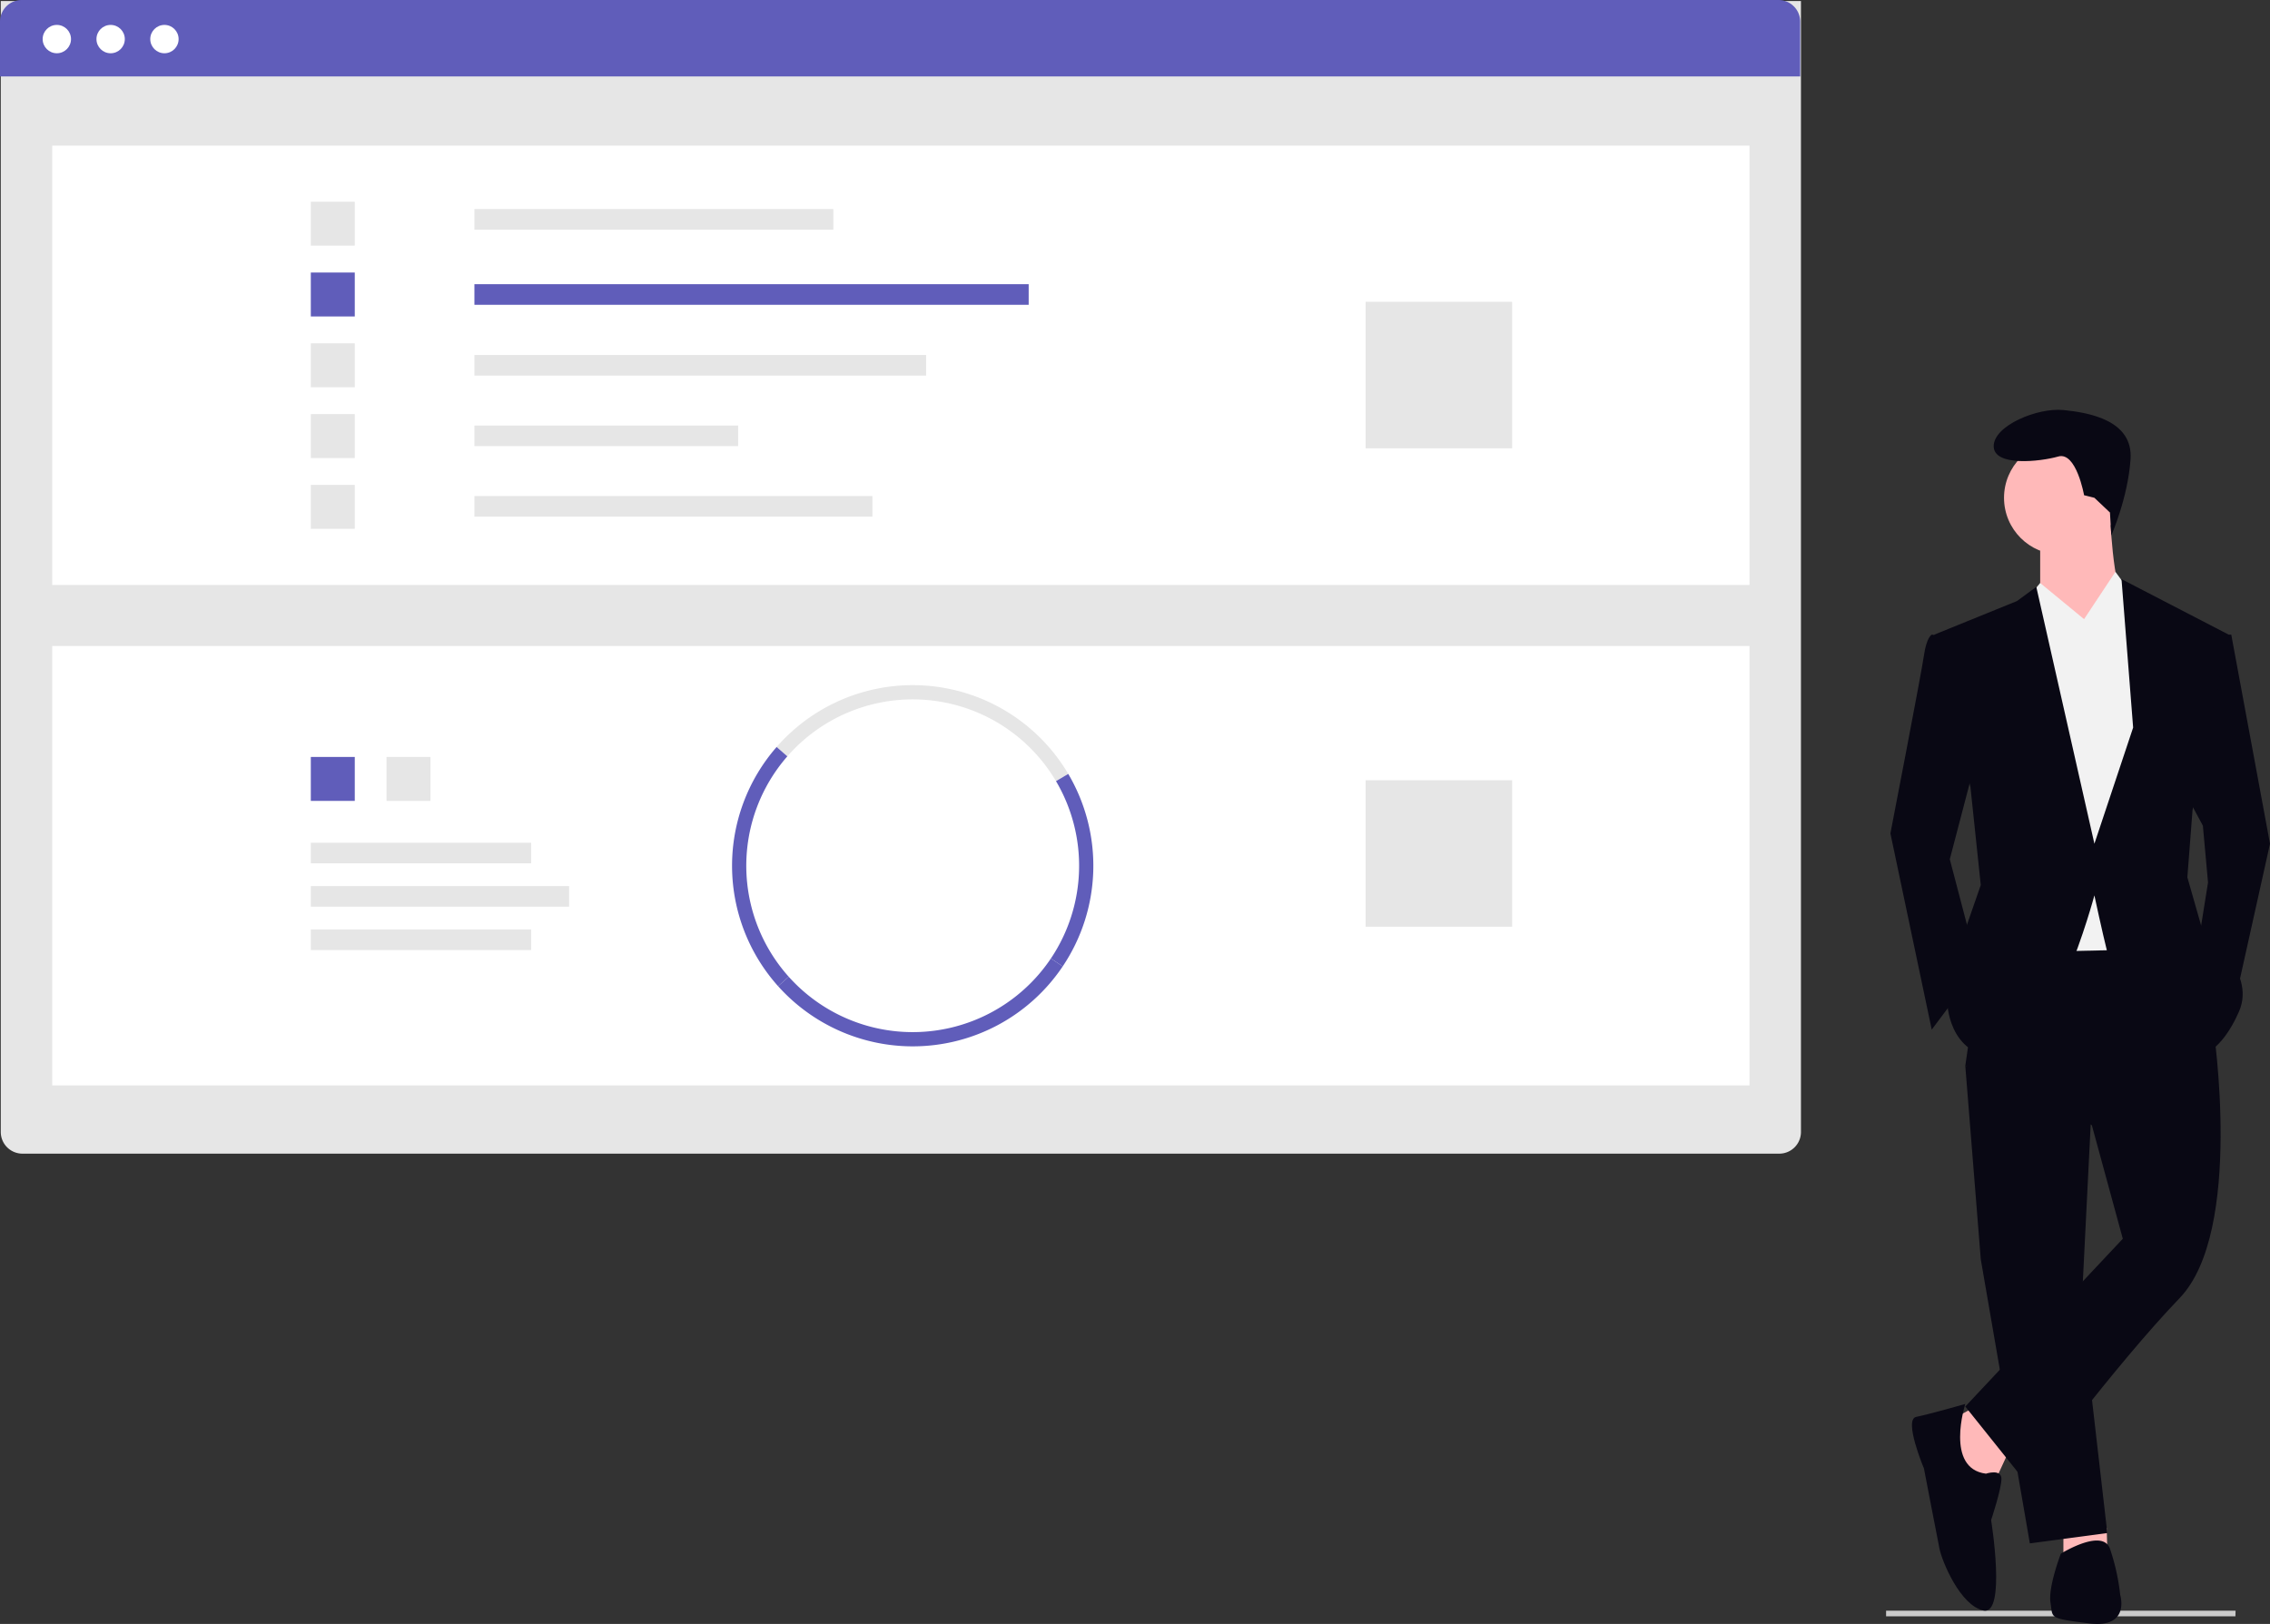
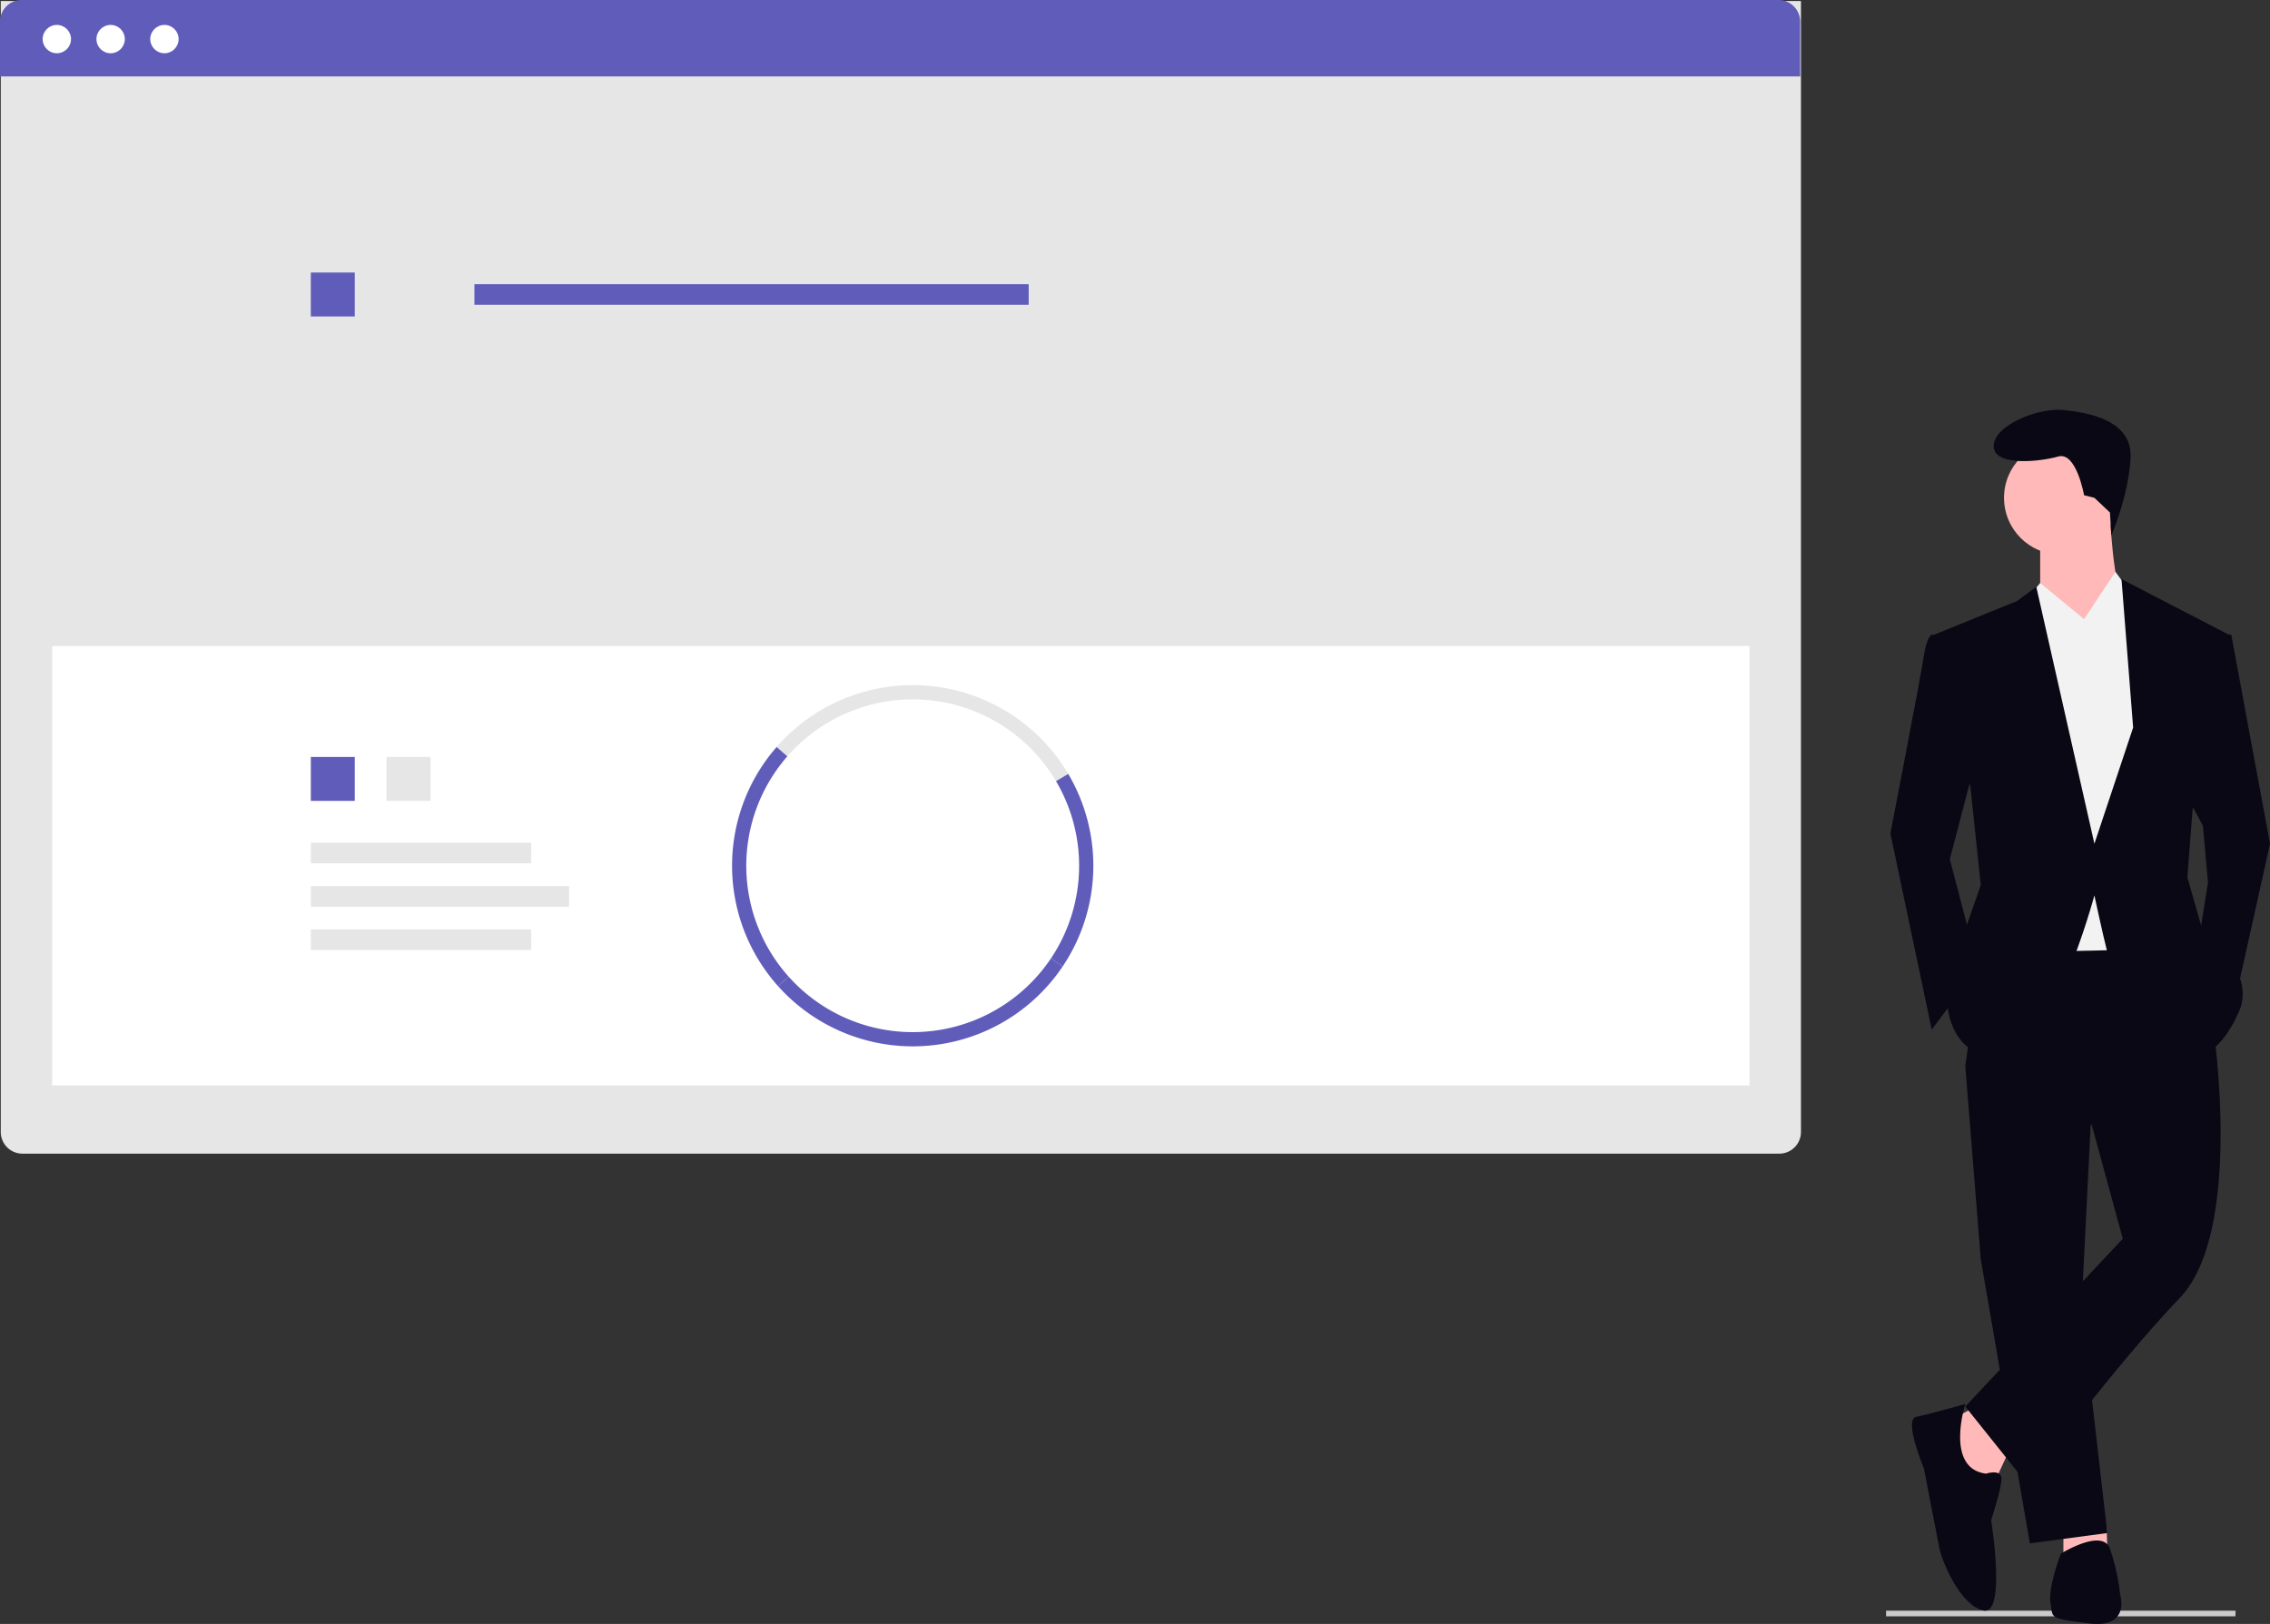
<svg xmlns="http://www.w3.org/2000/svg" width="837.472" height="599.272" viewBox="0 0 837.472 599.272" role="img">
  <rect x="0" y="0" width="837.472" height="599.272" fill="#333333" stroke="none" />
  <g id="Group_289" data-name="Group 289" transform="translate(-516.063 -308.541)">
    <path id="Path_4955-390" data-name="Path 4955" d="M128.877,561.183H0V559.1H128.935Z" transform="translate(1211.898 343.824)" fill="#cbcbcb" />
    <path id="Path_4981-391" data-name="Path 4981" d="M783.9,566.059l-5.716,12.385-10.48-.953-6.668-21.912,10.479-5.716Z" transform="translate(473.411 277.725)" fill="#ffb9b9" />
    <path id="Path_4982-392" data-name="Path 4982" d="M822.424,597.184l.226,8.631-16.2.953v-10.48Z" transform="translate(470.866 275.123)" fill="#ffb9b9" />
    <path id="Path_4983-393" data-name="Path 4983" d="M814.784,429.98l-3.811,76.214,9.527,82.884-28.581,3.811-18.1-104.8L768.1,416.642Z" transform="translate(473.016 285.191)" fill="#090814" />
    <path id="Path_4984-394" data-name="Path 4984" d="M1015.622,523.173s11.432,75.262-12.385,100.032S947.029,691.8,947.029,691.8l-22.864-28.581,58.114-61.924-11.432-41.918-46.682-21.912,7.622-52.4,68.593-.953Z" transform="translate(316.953 164.371)" fill="#090814" />
    <circle id="Ellipse_851" data-name="Ellipse 851" cx="20.959" cy="20.959" r="20.959" transform="translate(1255.408 471.285)" fill="#ffb9b9" />
    <path id="Path_4985-395" data-name="Path 4985" d="M979.155,323.643s.953,29.533,5.716,33.344-17.148,20.006-17.148,20.006l-14.29-22.864V333.17Z" transform="translate(315.313 173.363)" fill="#ffb9b9" />
    <path id="Path_4986-396" data-name="Path 4986" d="M812.718,241.006l11.566-17.465,6.534,8.891,9.527,26.675-7.622,103.842-44.777.953-5.716-119.086,14.29-17.148Z" transform="translate(472.224 296.014)" fill="#f2f2f2" />
    <path id="Path_4987-397" data-name="Path 4987" d="M917.761,373.039l-7.622-.953s-1.905.953-2.858,7.621S894.9,445.443,894.9,445.443l15.243,72.4,17.148-22.864L916.808,454.97l10.48-40.013Z" transform="translate(318.594 170.648)" fill="#090814" />
    <path id="Path_4988-398" data-name="Path 4988" d="M865.32,248.1h5.716l14.291,77.167-13.337,60.02-13.338-21.912,3.811-23.817-1.9-20.959-6.669-12.386Z" transform="translate(468.208 294.637)" fill="#090814" />
    <path id="Path_4989-399" data-name="Path 4989" d="M930.618,698.564s5.716-1.905,5.716,1.905-3.811,15.243-3.811,15.243,5.716,35.249-2.858,33.344-15.243-18.1-16.2-22.864-5.716-29.533-5.716-29.533-7.621-18.1-2.858-19.054,18.1-4.763,18.1-4.763S915.375,696.658,930.618,698.564Z" transform="translate(318.121 153.795)" fill="#090814" />
    <path id="Path_4990-400" data-name="Path 4990" d="M961.273,731.089s15.243-9.527,18.1-1.905a80.049,80.049,0,0,1,3.811,17.148s3.811,12.385-11.432,10.48-13.338-1.905-14.29-7.622S961.273,731.089,961.273,731.089Z" transform="translate(315.095 150.803)" fill="#090814" />
    <path id="Path_4991-401" data-name="Path 4991" d="M972.421,316.668l-3.811-.953s-2.858-16.2-9.527-14.29-23.817,3.811-23.817-3.811,16.2-14.29,25.722-13.338,25.722,3.811,24.77,18.1-7.1,28.192-7.1,28.192l-.5-8.473Z" transform="translate(316.331 175.576)" fill="#090814" />
    <path id="Path_4994-402" data-name="Path 4994" d="M912.053,370.87l30.486-12.385,7.145-5.24,21.435,94.792,14.29-42.871-4.287-54.779,39.536,20.483-13.338,64.783-1.905,24.77,5.716,20.006s20.006,14.29,13.337,29.533-14.29,16.2-14.29,16.2-32.391-30.486-34.3-38.107-4.763-20.959-4.763-20.959-16.2,60.972-35.249,60.019-19.054-20.959-19.054-20.959l4.763-20.959,7.621-21.912-3.811-36.2Z" transform="translate(317.632 171.865)" fill="#090814" />
    <path id="Rectangle_967-403" data-name="Rectangle 967" d="M0,0H664.145a0,0,0,0,1,0,0V417.348a8,8,0,0,1-8,8H8a8,8,0,0,1-8-8V0A0,0,0,0,1,0,0Z" transform="translate(516.346 308.918)" fill="#e6e6e6" />
-     <rect id="Rectangle_968" data-name="Rectangle 968" width="626.163" height="162.146" transform="translate(535.337 362.268)" fill="#fff" />
-     <rect id="Rectangle_969" data-name="Rectangle 969" width="132.42" height="7.601" transform="translate(691.089 385.688)" fill="#e6e6e6" />
    <rect id="Rectangle_970" data-name="Rectangle 970" width="204.485" height="7.601" transform="translate(691.089 413.416)" fill="#605dba" />
    <rect id="Rectangle_971" data-name="Rectangle 971" width="166.65" height="7.601" transform="translate(691.089 439.539)" fill="#e6e6e6" />
-     <rect id="Rectangle_972" data-name="Rectangle 972" width="97.288" height="7.601" transform="translate(691.089 465.564)" fill="#e6e6e6" />
    <rect id="Rectangle_973" data-name="Rectangle 973" width="146.833" height="7.601" transform="translate(691.089 491.59)" fill="#e6e6e6" />
    <rect id="Rectangle_974" data-name="Rectangle 974" width="16.215" height="16.215" transform="translate(630.734 382.986)" fill="#e6e6e6" />
    <rect id="Rectangle_975" data-name="Rectangle 975" width="16.215" height="16.215" transform="translate(630.734 409.109)" fill="#605dba" />
    <rect id="Rectangle_976" data-name="Rectangle 976" width="16.215" height="16.215" transform="translate(630.734 435.232)" fill="#e6e6e6" />
    <rect id="Rectangle_977" data-name="Rectangle 977" width="16.215" height="16.215" transform="translate(630.734 461.355)" fill="#e6e6e6" />
-     <rect id="Rectangle_978" data-name="Rectangle 978" width="16.215" height="16.215" transform="translate(630.734 487.48)" fill="#e6e6e6" />
    <rect id="Rectangle_979" data-name="Rectangle 979" width="54.049" height="54.049" transform="translate(1019.885 419.918)" fill="#e6e6e6" />
    <rect id="Rectangle_980" data-name="Rectangle 980" width="626.163" height="162.146" transform="translate(535.337 546.934)" fill="#fff" />
    <rect id="Rectangle_981" data-name="Rectangle 981" width="16.215" height="16.215" transform="translate(658.66 587.873)" fill="#e6e6e6" />
    <rect id="Rectangle_982" data-name="Rectangle 982" width="16.215" height="16.215" transform="translate(630.734 587.873)" fill="#605dba" />
    <path id="Path_4995-404" data-name="Path 4995" d="M562.667,427.26a61.4,61.4,0,0,0-99.118-9.156l-3.952-3.453a66.638,66.638,0,0,1,107.586,9.936Z" transform="translate(342.989 169.543)" fill="#e6e6e6" />
    <path id="Path_4996-405" data-name="Path 4996" d="M571.147,497.565l-4.355-2.928a61.43,61.43,0,0,0,1.882-65.432l4.516-2.673A66.679,66.679,0,0,1,571.147,497.565Z" transform="translate(336.981 167.598)" fill="#605dba" />
    <path id="Path_4997-406" data-name="Path 4997" d="M459.167,504.285a66.633,66.633,0,0,1-.547-88.28l3.952,3.453a61.386,61.386,0,0,0,.5,81.326Z" transform="translate(343.966 168.188)" fill="#605dba" />
    <path id="Path_4998-407" data-name="Path 4998" d="M509.828,531.115a66.746,66.746,0,0,1-49.652-22.2l3.909-3.5a61.4,61.4,0,0,0,96.733-6.738l4.355,2.928a66.6,66.6,0,0,1-55.344,29.507Z" transform="translate(342.957 163.555)" fill="#605dba" />
-     <rect id="Rectangle_983" data-name="Rectangle 983" width="54.049" height="54.049" transform="translate(1019.885 596.479)" fill="#e6e6e6" />
    <path id="Rectangle_985-408" data-name="Rectangle 985" d="M8,0H656.145a8,8,0,0,1,8,8V28.215a0,0,0,0,1,0,0H0a0,0,0,0,1,0,0V8A8,8,0,0,1,8,0Z" transform="translate(516.063 308.541)" fill="#605dba" />
    <circle id="Ellipse_852" data-name="Ellipse 852" cx="5.229" cy="5.229" r="5.229" transform="translate(531.8 317.736)" fill="#fff" />
    <circle id="Ellipse_853" data-name="Ellipse 853" cx="5.229" cy="5.229" r="5.229" transform="translate(551.649 317.736)" fill="#fff" />
    <circle id="Ellipse_854" data-name="Ellipse 854" cx="5.229" cy="5.229" r="5.229" transform="translate(571.5 317.736)" fill="#fff" />
    <rect id="Rectangle_986" data-name="Rectangle 986" width="81.288" height="7.601" transform="translate(630.734 619.531)" fill="#e6e6e6" />
    <rect id="Rectangle_987" data-name="Rectangle 987" width="95.288" height="7.601" transform="translate(630.734 635.531)" fill="#e6e6e6" />
    <rect id="Rectangle_988" data-name="Rectangle 988" width="81.288" height="7.601" transform="translate(630.734 651.531)" fill="#e6e6e6" />
  </g>
</svg>